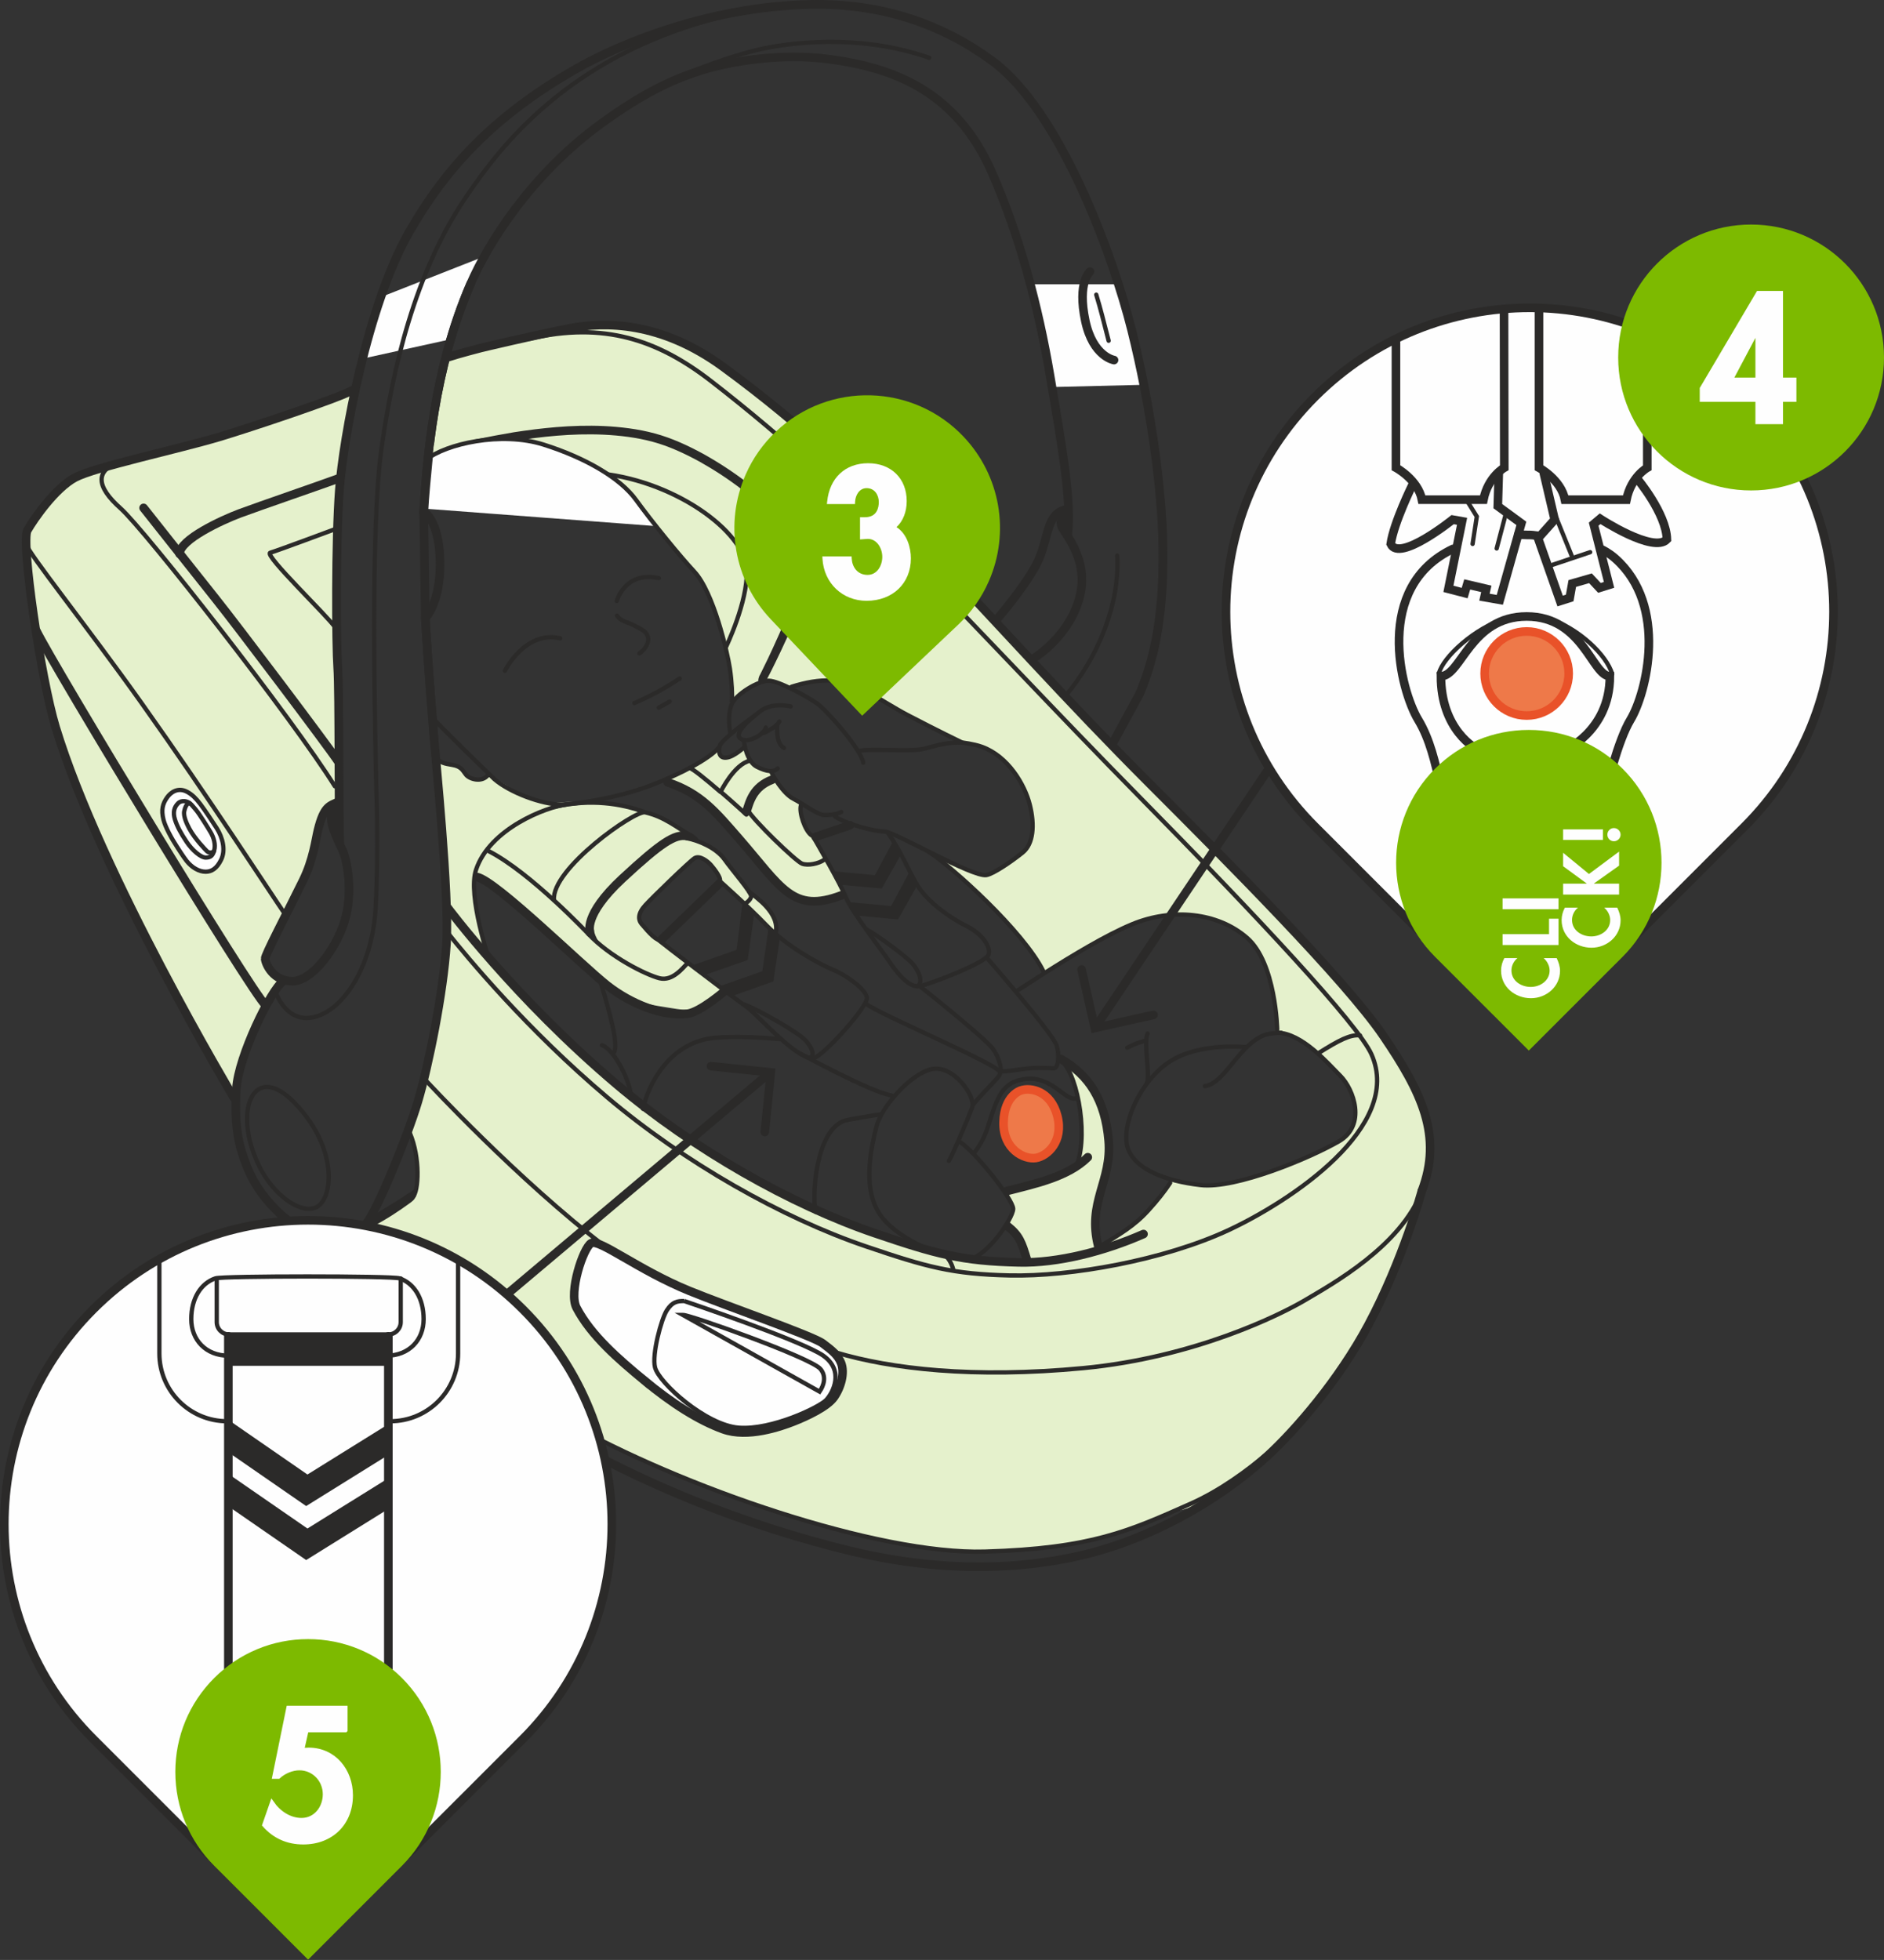
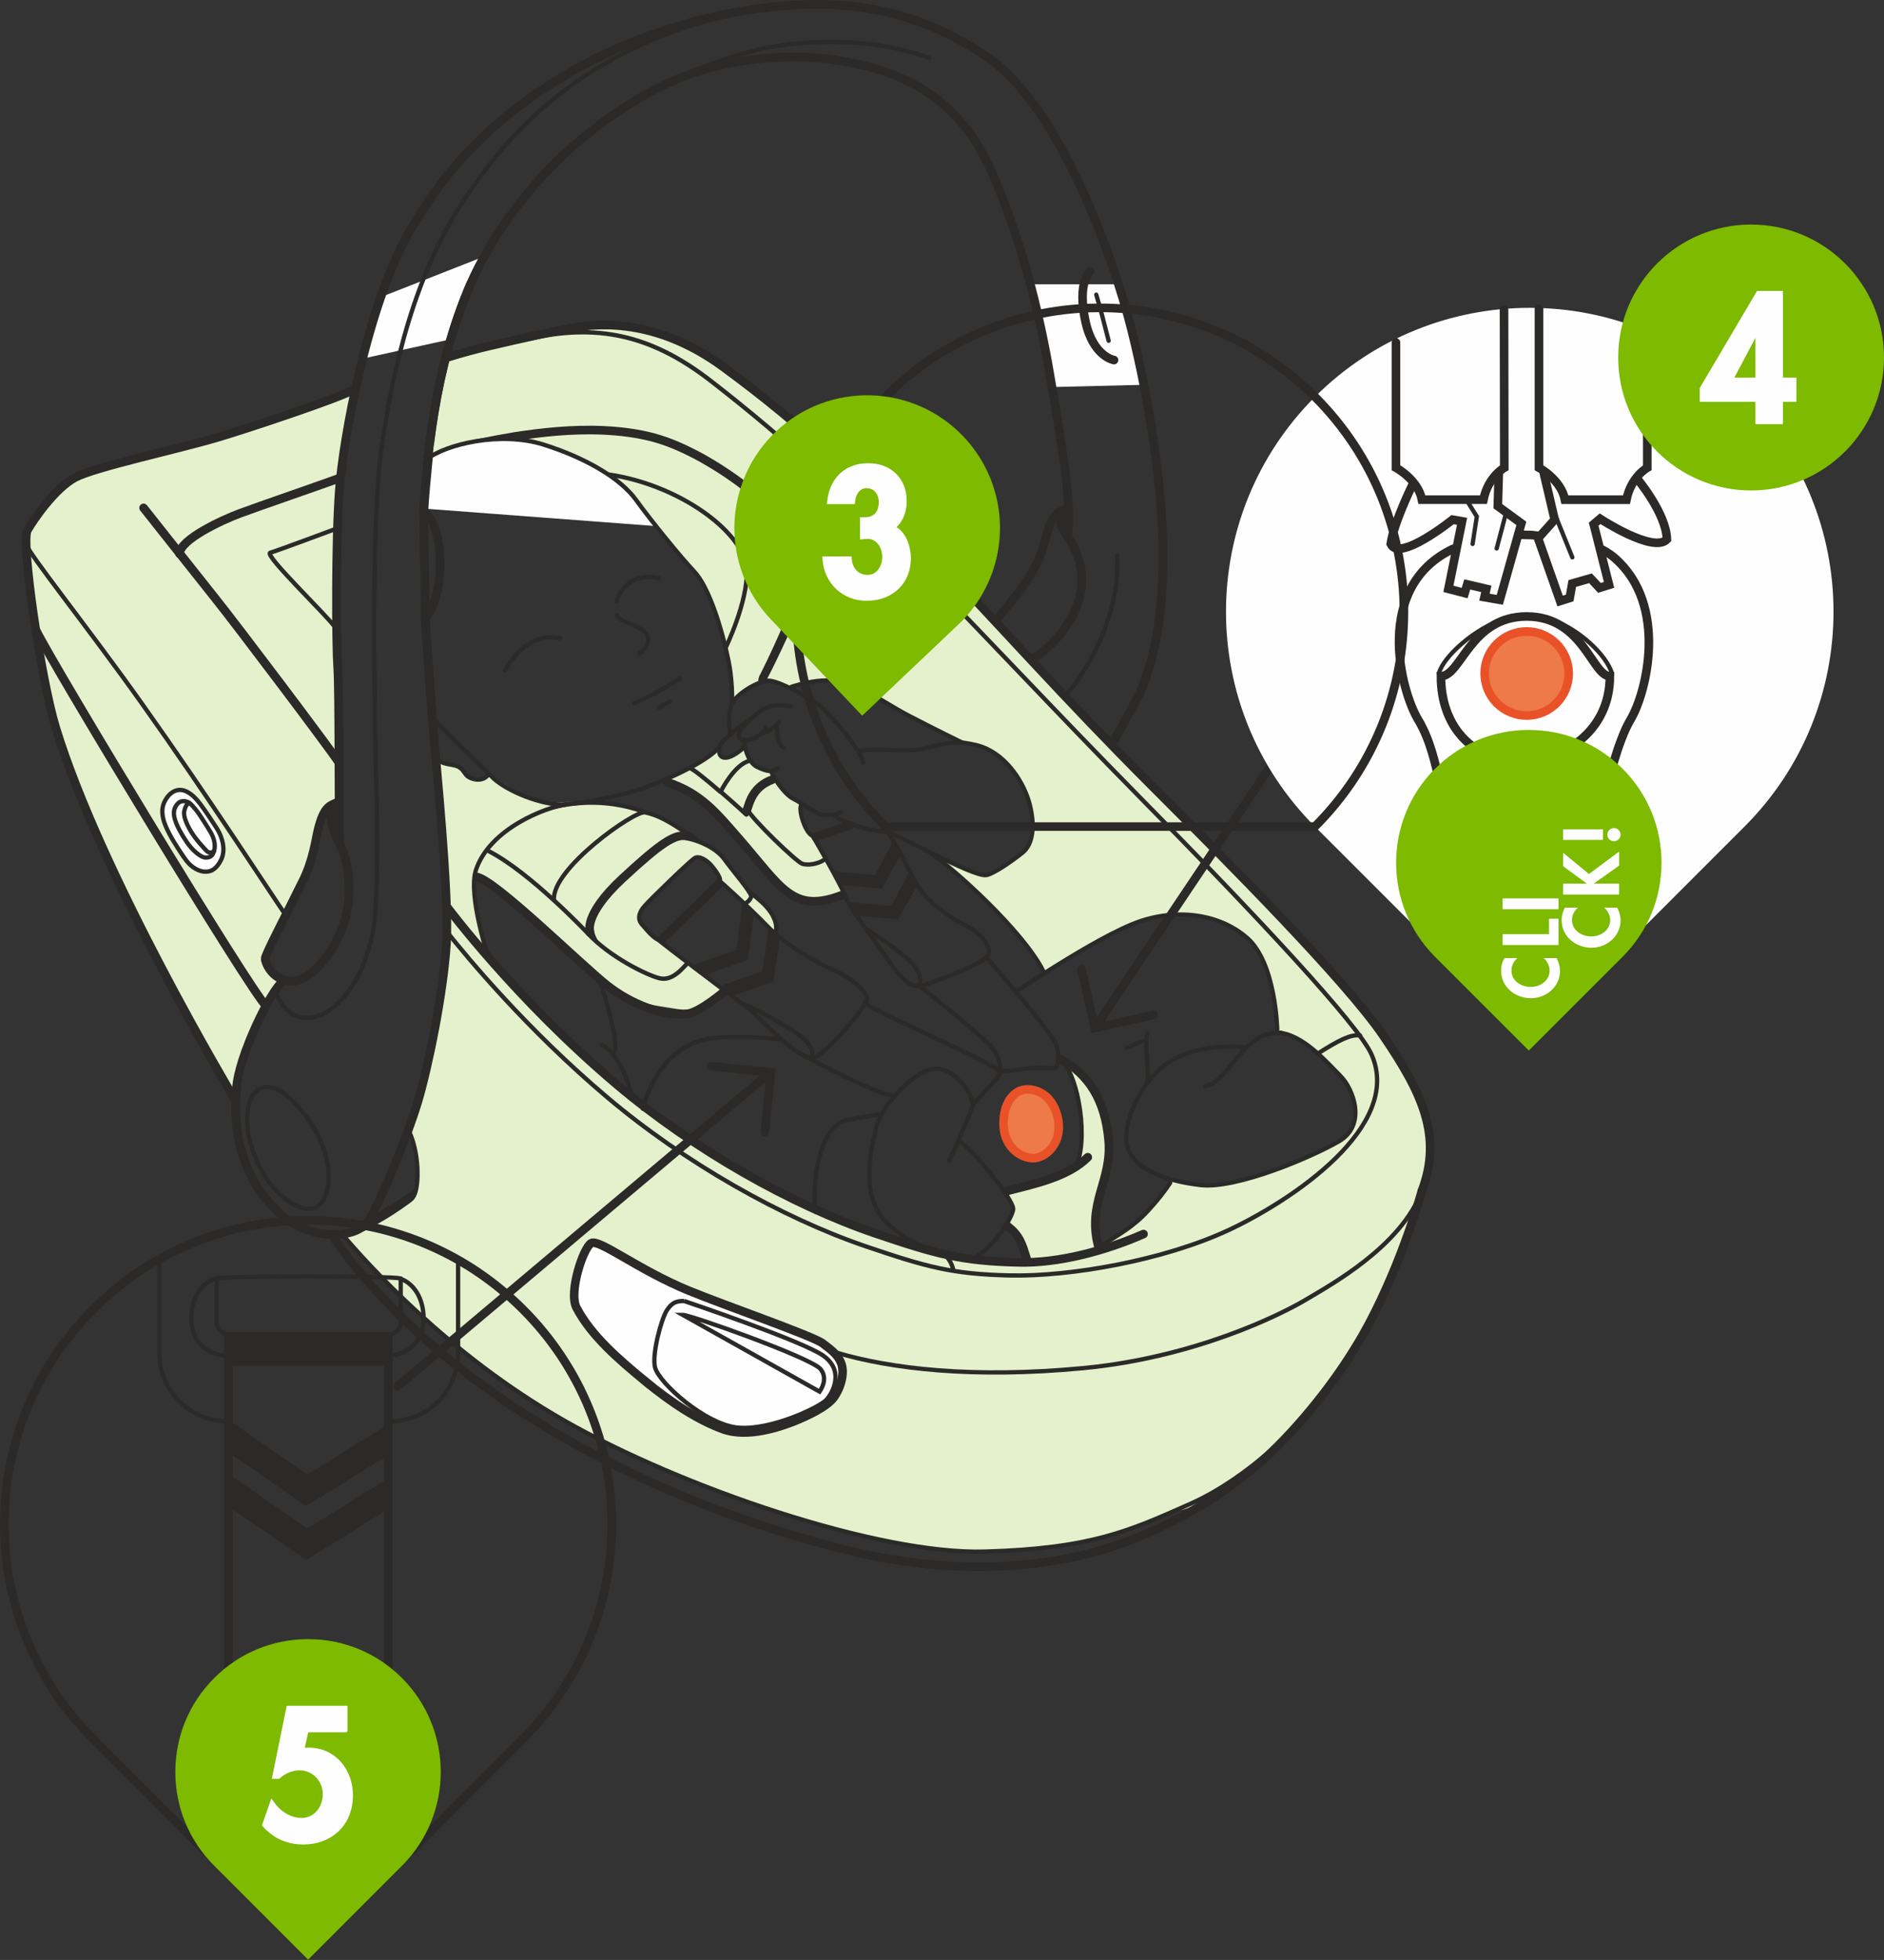
<svg xmlns="http://www.w3.org/2000/svg" xml:space="preserve" width="46.368mm" height="48.222mm" version="1.1" style="shape-rendering:geometricPrecision; text-rendering:geometricPrecision; image-rendering:optimizeQuality; fill-rule:evenodd; clip-rule:evenodd" viewBox="0 0 5004.77 5204.84">
  <rect x="0" y="0" width="5004.77" height="5204.84" fill="#333333" stroke="none" />
  <defs>
    <style type="text/css">
   
    .str7 {stroke:#FEFEFE;stroke-width:11.42;stroke-miterlimit:10}
    .str1 {stroke:#2B2A29;stroke-width:11.42;stroke-linecap:round;stroke-miterlimit:10}
    .str8 {stroke:#2B2A29;stroke-width:11.42;stroke-linecap:round;stroke-miterlimit:4}
    .str3 {stroke:#2B2A29;stroke-width:22.73;stroke-linecap:round;stroke-miterlimit:10}
    .str0 {stroke:#2B2A29;stroke-width:22.85;stroke-linecap:round;stroke-miterlimit:10}
    .str5 {stroke:#2B2A29;stroke-width:22.85;stroke-linecap:round;stroke-miterlimit:4}
    .str2 {stroke:#E95229;stroke-width:22.85;stroke-linecap:round;stroke-miterlimit:10}
    .str4 {stroke:#2B2A29;stroke-width:23.26;stroke-linecap:round;stroke-miterlimit:10}
    .str6 {stroke:#2B2A29;stroke-width:22.85;stroke-linecap:round;stroke-linejoin:round;stroke-miterlimit:4}
    .fil1 {fill:none;fill-rule:nonzero}
    .fil4 {fill:#FEFEFE;fill-rule:nonzero}
    .fil3 {fill:#2B2A29;fill-rule:nonzero}
    .fil2 {fill:#EE7949;fill-rule:nonzero}
    .fil0 {fill:#E5F1CC;fill-rule:nonzero}
    .fil5 {fill:#7DBA00;fill-rule:nonzero}
   
  </style>
  </defs>
  <g id="Слой_x0020_1">
    <path class="fil0" d="M620.11 2917.1c0,0 -353.93,-592.07 -473.45,-984.18 -39.49,-129.42 -92.34,-493.4 -75.09,-523.21 18.12,-31.38 74.29,-112.25 127.1,-140.27 52.77,-28.06 272.09,-74.83 382.55,-107.81 80.12,-23.91 320.58,-103.94 356.97,-125.39 0,0 -60.12,340.76 -46.19,586.89 13.83,246.09 6.48,507.8 6.48,507.8 0,0 -27.31,-8.65 -48.1,60.69 -20.83,69.34 -72.8,197.57 -107.42,263.46 -34.77,65.87 -39.36,93.4 -39.36,93.4 0,0 4.6,41.77 53.19,59.14 -45.08,31.18 -134.68,192.63 -136.7,309.49z" />
    <path class="fil0" d="M1978.38 2400.42c0,0 -45.99,-44.17 -66.02,-62.75 1.37,-18.58 -32.48,-55.44 -51.59,-62.59 -19.12,-7.17 -123.94,102.27 -147.82,130.9 -23.88,28.68 -14.58,43.41 18.81,74.44 33.47,31.03 141.04,110.12 192.4,150.52 -23.88,21.59 -46.42,47.83 -89.97,50.49 -22.85,1.41 -43.83,-3.42 -85.64,-9.97 -121.77,-19.12 -217.27,-124.17 -269.82,-174.31 -52.55,-50.15 -157.64,-140.89 -217.27,-171.92 -4.79,38.19 14.32,121.77 26.24,200.55 28.64,50.15 311.28,321.59 461.98,442.14 150.71,120.6 504.53,301.45 750.43,361.73 93.78,23 158.86,23.08 226.18,17.63 0,0 -34,-78.51 -49.42,-93.94 28.56,-46.61 -4,-89.82 -4,-89.82 0,0 171.09,-45.99 189.29,-69.83 18.2,-23.8 9.82,-165.29 -7,-207.32 -16.79,-42.04 -30.8,-70.07 -30.8,-70.07 0,0 105.1,65.84 116.29,170.94 11.19,105.05 -32.22,207.32 -29.43,262l9.37 61.46c79.54,-34.08 153.33,-117.84 191.71,-178.92 88.07,38.31 220.17,1.41 330.93,-48.32 110.76,-49.68 129.2,-51.1 149.11,-99.38 19.87,-48.28 -1.41,-92.34 -61.08,-156.24 -59.62,-63.93 -107.95,-82.35 -139.17,-82.35 5.68,-29.85 -15.61,-178.97 -49.73,-224.43 -34.04,-45.43 -88.03,-88.03 -213.01,-90.85 -125,-2.86 -329.47,140.57 -357.88,153.38 -5.68,-35.53 -75.24,-103.68 -112.18,-149.11 -36.94,-45.46 -187.49,-167.61 -187.49,-167.61 0,0 76.73,35.52 124.97,49.73 48.32,14.2 70.98,-14.2 113.67,-49.73 42.57,-35.49 46.83,-110.77 -7.12,-201.65 -53.99,-90.89 -147.47,-93.33 -147.47,-93.33 0,0 -166.39,-89.87 -270.07,-142.41 -103.65,-52.54 -185.97,1.41 -185.97,1.41 0,0 -4.34,-18.47 -54,-21.33 -49.73,-2.82 -99.45,58.26 -99.45,58.26 0,0 -8.45,-85.23 -12.79,-127.83 -4.23,-42.61 -52.59,-163.32 -68.2,-193.13 -15.58,-29.85 -92.3,-99.42 -167.54,-204.55 -75.27,-105.05 -213.04,-154.79 -308.2,-174.66 -95.16,-19.88 -223.44,27.42 -254.69,47.29l-9.44 143.4c0,0 38.15,2.25 47.67,119.26 9.6,116.97 -45.39,145.65 -45.39,145.65l31.11 393.98c0,0 16.64,4.75 42.49,14.01 25.82,9.21 31.45,28.94 52.89,38.49 21.55,9.56 47.75,-9.55 47.75,-9.55 0,0 28.71,14.36 81.22,50.15 52.54,35.83 83.57,14.36 205.42,19.12 133.84,5.26 250.93,95.31 236.5,85.21 0,0 11.27,5.14 61.38,36.17 50.15,31.07 93.59,114.2 108.4,123.03 13.71,8.3 55.9,43.17 62.38,67.02 6.43,23.86 0.99,35.82 0.99,35.82l-79.89 -76.27zm-795.62 -1445.9c83.21,-27.76 350.54,-100.98 451.03,-94.01 100.52,6.93 246.12,76.27 363.98,173.32 30.16,24.83 133.61,102.01 284.35,246.44 205.04,196.59 436.7,454.79 680.86,709.41 291.66,304.19 527.75,524.01 650.16,680.05 167.43,213.39 235.7,343.42 138.64,572.22 -35.94,84.76 -65.65,205.58 -138.64,325.83 -124.05,204.35 -318.2,408.79 -481.86,443.71 -134.83,51.37 -261.97,100.07 -446.33,108.06 -114.31,4.99 -254.47,-4.68 -420.22,-45.66 -149.72,-37.01 -286.79,-84.88 -422,-139.29 -136.66,-54.98 -271.49,-116.77 -416.26,-202.65 -263.3,-156.22 -499.57,-426.19 -510.23,-448.43 37.16,-17.47 131.59,-72.42 181.24,-103.19 24.37,-45.7 2.82,-166.36 -17.47,-174.7 53.76,-124.24 119.26,-414.2 106.35,-625.99 -5.98,-97.97 -57.35,-733.47 -57.35,-733.47 22.7,-39.41 42.99,-94.4 40.63,-151.7 -2.4,-57.35 -14.31,-107.52 -41.8,-131.44 1.18,-164.83 54.94,-408.52 54.94,-408.52z" />
    <path class="fil0" d="M1766.25 2071.78c17.44,-7.35 110.2,-49.57 138.69,-81.71 8.14,13.78 14.61,29.39 31.18,22.04 16.56,-7.35 41.31,-30.31 41.31,-30.31 0,0 11.01,43.18 25.71,51.41 14.66,8.3 41.31,14.69 41.31,14.69 0,0 22.05,36.75 31.23,45.93 9.17,9.17 36.71,33.05 52.32,40.4 -0.83,16.52 -1.82,45.92 8.27,58.75 10.05,12.87 29.39,37.66 35.79,47.75 6.43,10.09 23,43.14 23,43.14l47.74 89.97c0,0 -89.43,30.61 -126.72,6.43 -33.97,-22.04 -89.02,-78.02 -125.77,-121.2 -36.75,-43.14 -88.23,-106.5 -119.38,-130.37 -31.23,-23.88 -89.06,-57.83 -104.68,-56.92z" />
    <path class="fil1 str0" d="M1267.12 2328.91c51.17,10.66 278.57,235.2 345.96,288.06 62.75,49.23 149.26,83.81 213.81,74.97 33.81,-4.61 99.15,-60.84 99.15,-60.84" />
    <path class="fil1 str1" d="M1826 2558.1c-11.92,11.96 -39.33,48.4 -74.05,39.71 -34.8,-8.68 -132.36,-56.76 -189.97,-118.72" />
    <path class="fil1 str1" d="M1823.62 2225.75c0.77,0.11 1.45,0.26 2.17,0.42 29.58,5.89 76.42,24.93 98.47,55.66 21.93,30.73 72.88,88.99 71.16,99.07 -1.78,10.71 -17.05,19.5 -17.05,19.5" />
    <path class="fil1 str0" d="M1566.6 2473.23c2.44,2.02 -19.83,-41.21 86.55,-140.09 104.22,-96.68 139.55,-118.53 171.27,-113.13" />
    <path class="fil1 str1" d="M1297.95 2260.07c112.44,57.65 264.25,219.74 266.76,221.72" />
    <path class="fil1 str1" d="M1911.34 2339.1c0,0 72.46,64.23 125.19,118.65 52.74,54.33 136.17,100.75 175.65,117.2 39.56,16.49 87.38,52.74 90.67,74.17 3.3,21.4 -97.22,135.1 -135.15,158.14 -37.84,23.08 -150.47,-108.79 -184.41,-133.42 -65.98,-47.79 -218.68,-164.91 -235.58,-178.82" />
    <path class="fil1 str1" d="M1704.59 2453.94c-9.87,-11.61 -10.32,-28.62 9.9,-50.52 20.15,-21.86 117.21,-116.06 130.61,-124.47 13.51,-8.38 34.53,7.95 43.63,18.17 10.21,11.5 26.85,35.14 23.57,40.55 -3.24,5.44 -145.18,150.4 -156.15,156.92 -10.86,6.51 -30.96,-16.42 -51.56,-40.64z" />
    <path class="fil1 str1" d="M1982.77 2163.24c0,0 -35.04,-32.07 -68.31,-60.7 0,0 35.76,-73.6 78.1,-82.55" />
    <path class="fil1 str1" d="M1831.91 2039.87c6.52,-0.33 43.11,29.74 81.49,62.68" />
    <path class="fil1 str0" d="M1773.5 2077.49c88.07,29.36 127.83,78.74 189.09,148.99 113.73,130.53 142.48,200.63 273.28,150.9" />
    <path class="fil1 str1" d="M1989.47 2367.23c16.1,14.63 84.08,56.62 70.86,112.25" />
    <path class="fil1 str1" d="M1985.71 2150.07c13.21,26.35 128.82,137.61 145,143.48 16.03,5.86 43.86,0 58.48,-10.24" />
    <path class="fil1 str1" d="M2159.48 2220.61c10.29,17.56 73.72,127.1 88.26,163.69 14.67,36.63 94.63,138.87 113.77,167.81 19.19,28.94 53.08,72.53 81.94,66.64 28.83,-5.95 176.07,-62.33 182.73,-83.62 6.63,-21.28 -17.52,-55.6 -59.4,-76.31 -41.85,-20.71 -99.42,-61.31 -127.26,-103.8 -22.01,-33.62 -45.66,-95.65 -81.94,-144.43" />
    <path class="fil1 str1" d="M2127.61 2138.73c-5.56,18.32 10.73,67.55 27.83,79.39 11.73,8.07 62.41,-14.73 108.33,-29.51" />
    <path class="fil1 str0" d="M1982.93 2155.43c8.75,-27.79 17.93,-65.75 68.42,-85.06" />
    <path class="fil1 str1" d="M2303.13 2468.89c27.75,14.66 104.21,71.13 120.93,90.02 16.63,18.89 30.31,51.32 12.11,60.57" />
    <path class="fil1 str1" d="M2301.78 2666.23c29.28,24.91 336.68,154.98 352.79,178.44" />
    <path class="fil1 str1" d="M2442.57 2618.26c43.25,33.82 179.23,144.05 195.37,167.46 16.1,23.42 27.79,57.09 14.61,73.19 -12.56,15.38 -53.34,56.01 -68.42,75.42" />
    <path class="fil1 str0" d="M2917.6 3309.66c-30.28,-116.48 36.59,-173.37 27.49,-280.4 -9.25,-108.52 -53.11,-175.46 -126.99,-217" />
    <path class="fil1 str0" d="M2675.49 3162.63c73.6,-18.81 162.2,-37.55 214.14,-89.52" />
    <path class="fil1 str1" d="M2813.26 2813.07c45.49,22.01 78.66,192.44 48.66,276.22" />
    <path class="fil2" d="M2711.93 2895.85c26,-9.17 79.7,1.48 96.83,67.77 17.29,66.94 -26.5,106.74 -57.19,111.49 -30.73,4.73 -87.16,-22.96 -85.64,-94.81 1.57,-71.85 46,-84.45 46,-84.45z" />
    <path class="fil1 str2" d="M2711.93 2895.85c26,-9.17 79.7,1.48 96.83,67.77 17.29,66.94 -26.5,106.74 -57.19,111.49 -30.73,4.73 -87.16,-22.96 -85.64,-94.81 1.57,-71.85 46,-84.45 46,-84.45z" />
-     <path class="fil1 str1" d="M2588.32 3061.12c11.39,-15.69 25.17,-35.04 35.68,-67.89 24.71,-77.45 36.71,-123.41 105.93,-128.36 69.19,-4.95 103.35,65.33 131.32,50.48" />
    <path class="fil1 str1" d="M1710.22 2155.6c-61.27,-21.82 -139.98,-34.12 -233.12,-13.9" />
    <path class="fil1 str1" d="M1837.46 2220.27c-41.02,-23.57 -72.08,-51.25 -123.79,-63.06 -26.96,-6.13 -249.86,150.6 -242.02,233.15" />
    <path class="fil1 str1" d="M1976.63 2667.23c39.57,14.82 146.72,75.78 164.76,97.22 18.17,21.39 23.15,39.53 9.9,44.47" />
    <path class="fil1 str1" d="M2620.94 2542.82c0,0 176.59,202.23 186.04,233.91 8.3,28.02 3.69,58.79 -6.55,60.24 -4.72,0.68 -34.53,-2.67 -64.46,0 -35.07,3.16 -74.4,11.34 -76.73,6.63" />
    <path class="fil1 str1" d="M2368.38 2909.08c-54.08,-8.11 -243.51,-111.71 -243.51,-111.71" />
    <polygon class="fil3" points="2071.83,2489.45 2054.54,2606.24 1942.83,2645.84 1911.53,2619.07 2025.03,2579.2 2042.13,2461.32 " />
    <polygon class="fil3" points="2003.71,2425.1 1986.27,2549.36 1870.4,2589.83 1843.26,2562.18 1956.76,2522.32 1972.37,2396.81 " />
    <polygon class="fil3" points="2392.47,2270.92 2342.4,2359.68 2228.78,2349.17 2212.9,2313.8 2324.04,2324.08 2374.31,2230.49 " />
    <polygon class="fil3" points="2435.72,2352.86 2385.65,2441.62 2272.03,2431.1 2256.15,2395.73 2367.29,2406.02 2417.56,2312.42 " />
    <path class="fil1 str0" d="M2677.16 3256.65c30.73,24.59 37.04,42.75 50.87,88.91" />
    <line class="fil1 str0" x1="1757.62" y1="2494.62" x2="1910.43" y2="2346.73" />
    <line class="fil1 str0" x1="2166.76" y1="2222.27" x2="2258" y2="2191.47" />
    <path class="fil3" d="M1820.39 2208.25c16.64,0 34.24,15.8 39.75,26.77 -22.08,-2.78 -48.55,-10.39 -48.55,-10.39l8.8 -16.37z" />
    <path class="fil3" d="M2014.38 1806.4c0,0 -0.11,-7.17 5.22,-15.77 4.72,-9.63 11.65,-23.83 20.52,-41.88 17.22,-36.56 41.51,-89.29 67.21,-153.34 12.44,-32.48 27.45,-66.63 20.07,-102.76 -5.9,-36.41 -28.98,-71.25 -57.12,-102.73 -28.1,-31.57 -62.11,-61.23 -97.7,-88.65 -35.72,-27.64 -74.22,-52.89 -114.15,-75.32 -40.07,-21.86 -81.87,-41.27 -124.78,-52.81 -43.29,-11.65 -87.16,-16.72 -130.1,-18.85 -85.86,-3.84 -166.4,5.75 -234.79,16.15 -68,11.42 -124.82,23.98 -164.37,32.48 -39.63,8.83 -62.26,13.86 -62.26,13.86 -6.09,1.49 -12.26,-2.32 -13.78,-8.45 -1.49,-6.13 2.51,-12.34 8.65,-13.78 0,0 22.73,-5.11 62.48,-13.98 39.87,-8.49 96.41,-21.06 165.82,-32.7 69.19,-10.51 150.95,-20.33 239.24,-16.42 43.98,2.21 90.09,7.5 135.1,19.69 45.51,12.26 88.53,32.37 129.88,54.87 41.05,23.03 80.42,48.88 117.01,77.14 36.71,28.41 70.93,58.07 100.83,91.57 29.39,33.02 55.36,70.9 62.63,114.15 3.39,21.55 2.77,42.58 -3.01,62.45 -5.21,19 -11.76,36.02 -18.12,52.47 -25.74,65.42 -50.87,117.85 -68.69,154.6 -8.92,18.44 -16.18,32.6 -21.44,42.57 -4.68,10.78 -11.01,13.41 -11.01,13.41l-0.76 0.27c-4.65,1.94 -9.98,-0.27 -11.81,-4.91 -0.5,-1.07 -0.72,-2.21 -0.77,-3.31z" />
    <path class="fil1 str0" d="M901.53 1269.82c-35.15,13.18 -218.19,76.15 -265.06,93.71 -46.84,17.59 -158.18,68.84 -159.58,106.92" />
    <path class="fil1 str1" d="M890.52 1666.58c-15.69,-26.16 -191,-193.55 -172.64,-198.81 18.23,-5.21 172.64,-62.79 172.64,-62.79" />
    <path class="fil1 str1" d="M1128.53 1326.53c44.47,-13.1 262.62,-83.54 450.11,-70.56 204.5,14.2 402.21,154.17 405.28,258.88 2.41,84.46 -55.63,203.94 -55.63,203.94" />
    <path class="fil4" d="M1709.28 3664.08c76.08,63.13 147.36,108.14 211.98,131.52 64.73,23.35 150.97,-6.51 186.91,-20.64 35.8,-14.12 88.99,-39.14 106.96,-64.11 18.5,-25.79 29.85,-65.15 19,-91.81 -7.95,-19.57 -22.31,-32.02 -48.39,-51.44 -27.61,-20.41 -253.56,-98.39 -354.58,-139.62 -135.1,-55.1 -239.66,-138.87 -260.72,-126.73 -21.06,12.11 -60.42,130.53 -39.03,171.47 39.48,75.2 113.09,137.65 177.86,191.37z" />
    <path class="fil1 str3" d="M1709.28 3664.08c76.08,63.13 147.36,108.14 211.98,131.52 64.73,23.35 150.97,-6.51 186.91,-20.64 35.8,-14.12 88.99,-39.14 106.96,-64.11 18.5,-25.79 29.85,-65.15 19,-91.81 -7.95,-19.57 -22.31,-32.02 -48.39,-51.44 -27.61,-20.41 -253.56,-98.39 -354.58,-139.62 -135.1,-55.1 -239.66,-138.87 -260.72,-126.73 -21.06,12.11 -60.42,130.53 -39.03,171.47 39.48,75.2 113.09,137.65 177.86,191.37z" />
    <path class="fil4" d="M1817.6 3455c-18.17,0 -31.3,1.63 -46.19,24.71 -14.9,23.12 -40.1,117.43 -31.3,151.73 10.47,41.09 135.29,153.42 222.67,160 87.35,6.58 214.3,-54.41 232.5,-74.21 18.17,-19.81 47.83,-77.53 -8.27,-117.09 -56.08,-39.6 -369.42,-145.15 -369.42,-145.15z" />
    <path class="fil1 str1" d="M1817.6 3455c-18.17,0 -31.3,1.63 -46.19,24.71 -14.9,23.12 -40.1,117.43 -31.3,151.73 10.47,41.09 135.29,153.42 222.67,160 87.35,6.58 214.3,-54.41 232.5,-74.21 18.17,-19.81 47.83,-77.53 -8.27,-117.09 -56.08,-39.6 -369.42,-145.15 -369.42,-145.15z" />
    <path class="fil4 str1" d="M1814 3491.97c14.93,-2.14 340.33,113.55 365.42,143.4 16.56,19.8 9.14,43.63 -2.25,60.2l-363.18 -203.6z" />
    <polygon class="fil4" points="1000.24,793.45 967.73,951.39 1200,900.3 1283.62,681.97 " />
    <polygon class="fil4" points="2726.83,754.98 2804.71,1027.57 3032.79,1022.01 2971.6,754.98 " />
    <path class="fil1 str0" d="M898.96 2128.97c-21.4,11.54 -37.93,8.26 -54.41,75.89 -6.25,25.55 -12.3,78.06 -39.64,133.57 -47.83,97.32 -101.59,198.58 -100.52,207.79 1.63,14.85 21.39,59.41 72.53,59.41 51.14,0 115.45,-84.11 138.6,-160 23.04,-75.85 6.75,-160 -4.99,-186.35 -13.51,-30.2 -52.2,-100.07 -15.19,-114.23" />
    <path class="fil1 str1" d="M659.3 2940.06c10.02,-52.77 59.71,-95.95 150.6,20.14 89.06,113.82 70.86,232.53 26.38,247.39 -44.51,14.85 -111.83,-39.06 -146.33,-108.1 -33.05,-66.07 -37.81,-121.73 -30.65,-159.43z" />
    <path class="fil1 str1" d="M1099.53 3174.97c14.2,-24.18 15.49,-115.82 -15.84,-176.83" />
    <path class="fil3" d="M957.6 3248.81c0,0 34.65,-22.08 69.6,-43.44 17.59,-10.44 34.99,-21.1 47.37,-29.55 6.24,-4.31 11.07,-7.92 15.76,-8.83 4,-1.49 7.54,-1.37 7.54,-1.37l0.8 0c3.96,0.15 7.08,3.5 6.93,7.46 -0.04,0.12 -0.04,0.23 -0.04,0.35 0,0 -0.3,3.54 -3.08,8.03 -2.32,4.76 -7.65,9.07 -14.05,13.71 -12.71,9.49 -30.01,21.25 -47.48,32.48 -34.99,22.17 -71.97,41.02 -71.97,41.02 -5.67,2.85 -12.52,0.65 -15.38,-4.99 -2.77,-5.3 -0.87,-11.69 4,-14.85z" />
    <path class="fil1 str1" d="M731.22 2632.34c8.26,23.08 40.75,90.4 113.35,65.65 72.53,-24.75 145.11,-135.25 153.38,-288.63 8.22,-153.36 1.64,-318.32 1.64,-318.32 -3.51,-163.23 -16.07,-684.89 13.39,-896.79 29.55,-211.94 87.92,-470.06 225.8,-672.37 88.5,-129.91 267.3,-369.12 664.4,-473.6" />
    <path class="fil1 str0" d="M2895.62 721.35c0,0 -34.51,27.07 -12.53,130.72 20.18,95.31 76.27,104.1 76.27,104.1" />
    <path class="fil1 str0" d="M752.19 2605.6c-32.97,23.08 -118.8,200.48 -124.06,284.44 -3.65,57.83 -2.58,114.99 13.71,167.61 15.42,50.15 36.94,103.3 100.03,163.73 70.98,68.09 188.44,71.97 229.67,29.1 27.61,-28.79 110.5,-230.91 138.49,-324.92 28.1,-94.01 67.66,-288.62 75.96,-418.92 8.15,-130.31 -29.78,-501.37 -33.05,-545.91 -1.91,-26.12 -14.63,-175.46 -23.2,-319.09l-4.3 -283.3c8.53,-133.15 26.23,-377.69 124.82,-604.89 45.61,-105.25 159.19,-289.11 346.81,-425.32 109.92,-79.77 186.68,-116.06 262.65,-140.24 75.96,-24.15 213.27,-48.82 347.45,-30.2 164.57,22.89 332.64,82.37 428.3,301.42 73.83,169.25 123.1,356.14 153.87,537.88 30.8,181.74 58.45,335.49 46.76,424.94" />
    <path class="fil1 str4" d="M902.49 2237.27c-2.94,-55.67 -0.8,-401.98 -5.21,-463.52 -4.38,-61.57 -5.83,-337.09 4.41,-473.37 10.29,-136.32 73.53,-488.07 184.68,-682.99 95.99,-168.3 222.49,-307.97 443.94,-434.54 118.16,-67.51 354.84,-164.99 620.39,-171 193.13,-4.43 354.12,53.64 485.56,150.21 180.46,132.58 320.84,517.88 369.96,714.32 49.84,199.26 80.72,418.51 83.01,576.83 2.85,202.19 -29.16,311.36 -62.22,389.91l-72.31 132.7" />
    <path class="fil1 str0" d="M2644.25 1649.18c0,0 73.3,-83.54 108.47,-149.49 35.11,-65.95 23.3,-138.42 82.71,-147.17" />
    <path class="fil1 str0" d="M2834.79 1370.72c-14.67,2.94 -22.28,14.9 -12,32.48 10.24,17.56 59.71,78.4 50.11,156.58 -10.32,83.54 -70.36,150.97 -127.53,189.05" />
    <path class="fil1 str1" d="M2828.09 1850.66c91.69,-107.72 146.99,-250.35 139.74,-375.52" />
    <path class="fil1 str1" d="M2912.17 782.54c12.49,41.38 18.42,66.48 32.86,122.3" />
    <path class="fil1 str1" d="M1797.59 205.79c0,0 114.39,-49.09 211.14,-72.58 82.7,-20.11 272.36,-45.46 459.86,20.33" />
    <polygon class="fil3" points="894.87,2226.36 877.96,2191.97 874.11,2164.14 885,2151.05 891.55,2147.19 " />
    <polygon class="fil3" points="1081.53,3172.78 1102.86,3156.4 1097.95,3177.69 " />
    <path class="fil1 str1" d="M1126.38 1573.92c-0.84,-46.53 0,-104.72 0,-143.36" />
    <path class="fil1 str0" d="M1152.96 1960.75c-1.94,-26.12 -14.66,-175.46 -23.18,-319.09 0,0 41.35,-41.05 39.14,-151.39 -2.2,-110.31 -43.48,-131.94 -43.48,-131.94 8.6,-133.15 26.27,-377.64 124.89,-604.86" />
    <path class="fil1 str0" d="M620.85 2914.61c0,0 -353.66,-591.65 -473.14,-983.49 -39.42,-129.35 -92.31,-493.06 -75.01,-522.88 18.12,-31.33 74.22,-112.13 126.91,-140.2 52.86,-28.02 271.99,-74.74 382.37,-107.64 80.08,-23.95 320.46,-103.91 356.67,-125.34" />
    <path class="fil1 str0" d="M706 2669.93c-38.61,-34.61 -564.04,-901.47 -609.62,-995.21" />
    <path class="fil1 str1" d="M753.56 2422.3c-28.4,-40.81 -202.3,-308.99 -377,-554.52 -149.88,-210.6 -301.84,-398.89 -307.25,-423.26" />
    <path class="fil1 str1" d="M3776.93 3163.05c-56.09,146.79 -239.13,247.43 -308.42,288.63 -69.26,41.23 -296.85,153.38 -590.38,181.44 -293.58,28.02 -512.94,1.63 -656.49,-41.24" />
    <path class="fil1 str0" d="M1188.77 949.1c29.69,-9.9 88.6,-25.02 88.6,-25.02 0,0 140.42,-33.58 234.93,-52.01 94.51,-18.42 243.5,-18.69 409.03,102.4 433.74,317.3 683.13,656.9 1135.26,1109.06 204.52,204.55 517.55,519.18 618.11,667.07 102.01,149.91 158.29,265.7 102.24,412.45" />
    <path class="fil1 str0" d="M898.76 2022.91c-24.9,-38.12 -268.7,-361.24 -325.97,-432.83 -47.36,-59.2 -191.37,-241.33 -191.37,-241.33" />
    <path class="fil1 str1" d="M910.82 3279.59c62.48,73.27 278.57,316.62 588.86,493.29 310.17,176.68 832.59,355.75 1116.49,347.53 283.72,-8.27 383.71,-54.95 546.41,-127.1 157.75,-70.03 289.11,-213.96 289.11,-213.96" />
    <path class="fil1 str0" d="M880.66 3279.22c34.45,49.53 172.33,250.24 481.02,454.9 312.27,207.11 653.98,325.94 897.98,384.62 260.78,62.71 466.37,44.63 605.81,13.21 183.22,-41.27 367.82,-142.97 500.06,-264.29 75.5,-69.22 190.76,-202.18 269.32,-349.02 92.19,-172.25 142.06,-355.59 142.06,-355.59" />
    <path class="fil1 str1" d="M2349.15 1834.69c27.16,-71.43 52.51,-139.82 59.17,-159.12 14.63,-42.49 79.13,-140.69 153.87,-102.61" />
    <path class="fil1 str1" d="M2905.54 3319.9c70.6,-43.14 106.42,-63.14 145.6,-106.28 22.97,-25.24 42.08,-49.19 57.35,-72.41" />
    <path class="fil1 str0" d="M1188.18 2409.12c0,0 181.59,243.77 449.69,470.29 205.2,173.37 464.2,319.96 687.02,395.76 161.57,54.95 229.8,73.8 382.14,77.18 103.73,2.36 227.17,-29.74 330.66,-75.27" />
    <path class="fil1 str1" d="M1185.9 2472.8c56.36,71.16 214.61,261.62 427.2,441.24 205.23,173.4 464.2,319.99 687.02,395.78 161.6,54.98 229.84,73.78 382.14,77.22 160.68,3.62 409.98,-40.13 582.5,-120.93 163.58,-76.61 464.27,-274.35 378.41,-466.48 -35.41,-79.13 -302.22,-364.82 -619.14,-686.46 -452.28,-459.01 -721.36,-780.65 -1134.73,-1100.84 -142.11,-110.08 -285,-158.6 -482.44,-112.72" />
-     <path class="fil1 str1" d="M1132.96 2870.99c0,0 242.28,262.24 478.36,442.22" />
-     <path class="fil1 str1" d="M327.57 1223.34c-80.08,23.3 -71.31,69.87 -7.23,126.64 63.93,56.73 458.49,560.34 569.07,737.93" />
    <path class="fil1 str1" d="M3502.48 2796.64c52.92,-33.46 85.59,-50.64 110.46,-46.83" />
    <path class="fil1 str1" d="M2532.84 3373.19c-4.34,-17.49 -12.6,-32.82 -26.77,-43.76" />
    <path class="fil3" d="M1577.2 2462.94c0.23,15.8 7.54,28.59 13.21,38.19 -18.69,-14.24 -35.22,-30.61 -35.22,-30.61l22.01 -7.58z" />
    <path class="fil1 str1" d="M1909.49 1985.47c-26.69,31 -104,70.9 -179.87,99.92 -93.63,35.83 -208.85,51.02 -238.9,51.02 -51.14,0 -135.56,-31.38 -177.33,-67.17 0,0 -150.52,-145.56 -166.89,-165.97" />
    <path class="fil0" d="M1320.44 1164.22c-40.59,-1.6 -167.35,15.92 -167.35,15.92 0,0 -1.75,10.01 -3.39,26.61 0,0 36.86,-15.49 74.02,-26.35 37.21,-10.85 96.72,-16.18 96.72,-16.18z" />
    <path class="fil4" d="M1150.36 1207.81c-4.16,43.11 -11.84,123.52 -12.41,143.67l602.07 45.42c0,0 -84.19,-135.02 -214.41,-187.11 -109.66,-43.91 -131.63,-42.69 -205.16,-45.58 0,0 -51.47,3.46 -94.54,16.48 -43.02,13.03 -75.54,27.11 -75.54,27.11z" />
    <path class="fil1 str1" d="M1131.1 1221.29c53.87,-43.1 200.59,-75.96 312.42,-40.78 111.87,35.14 204.52,89.48 246.05,147.02 41.54,57.5 118.16,151.24 154.52,190.07 51.79,55.37 88.45,215.75 94.73,257.28 5.3,34.77 6.97,74.52 5.41,88.27" />
    <path class="fil1 str1" d="M1156.98 2011.6c12.34,13.89 24.49,16.45 44.36,19.6 25.32,4.08 28.37,16.3 37.36,27.01 9.1,10.65 40.97,20.86 57.57,0.08" />
    <path class="fil1 str1" d="M1488.26 1695.01c-93.63,-21.48 -146.97,86.28 -146.97,86.28" />
    <path class="fil1 str1" d="M1750.29 1535.22c-90.17,-19.49 -111.86,60.73 -111.86,60.73" />
    <path class="fil1 str1" d="M1504.99 2136.43c-54.33,6.39 -204.17,64.28 -240.46,173.32 -23.18,69.3 36.06,242.55 36.06,242.55" />
    <path class="fil1 str1" d="M1594.72 2605.44c25.74,86.32 47.41,163.5 37.13,188.29" />
    <path class="fil1 str1" d="M1599.1 2775.56c32.72,10.92 77.65,98.65 77.65,142.29" />
    <path class="fil1 str1" d="M2467.18 2262.42c60.89,38.12 251.27,210.22 304.16,316.12" />
    <path class="fil1 str1" d="M2701.85 2631.1c19.76,-12.34 36.74,-24.07 73.27,-47.18 71.04,-45.01 162.88,-100.83 232.53,-129.62 105.4,-43.64 227.16,-31.87 305.29,36.33 76.69,66.97 79.93,243.53 79.93,243.53" />
    <path class="fil1 str1" d="M2166.5 3218.29c-10.92,-58.14 5.26,-229.76 85.18,-244.3 79.96,-14.51 86.51,-14.36 86.51,-14.36" />
    <path class="fil1 str1" d="M2549.72 3032.17c39.98,25.43 141.76,152.64 141.76,178.08 0,25.43 -76.34,138.1 -127.21,134.45 -50.91,-3.63 -170.82,-47.22 -221.69,-112.64 -50.87,-65.41 -32.75,-167.19 -14.54,-239.89 12.6,-50.48 87.19,-138.1 145.33,-152.65 58.14,-14.51 119.98,72.69 109.01,101.78 -10.89,29.06 -50.87,123.56 -61.76,141.73" />
    <path class="fil1 str1" d="M1707.86 2944.43c14.55,-65.42 71.36,-177.6 191.23,-188.49 48.78,-4.41 121.31,-1.55 171.5,3.54" />
    <path class="fil1 str1" d="M1698.61 1735.08c19.27,-13.48 38.53,-44.24 5.71,-63.48 -41.47,-24.48 -49.96,-17.32 -65.34,-36.55" />
    <path class="fil1 str1" d="M2293.15 2025.61c-5.75,-36.56 -98.12,-140.47 -123.1,-157.79 -25.09,-17.32 -101.18,-60.16 -128.17,-60.16 -26.92,0 -87.38,35.19 -98.88,64.05 -11.58,28.82 -3.24,73.8 -3.24,73.8" />
    <path class="fil1 str1" d="M2555.82 1971.86c0,0 -67.7,-32.63 -145.26,-73.22 -67.7,-35.45 -130.87,-86.59 -202.5,-91.27 -32.28,-2.09 -68.96,4.91 -105.4,16.37" />
    <path class="fil1 str1" d="M2480.71 2268.34c59.79,29.7 121.01,58.6 139.55,55.51 19.08,-3.15 67.36,-36.55 96.19,-59.62 28.86,-23.11 32.75,-73.15 19.22,-127.03 -13.44,-53.84 -57.68,-128.89 -126.99,-153.9 -22.39,-8.11 -52.86,-11.42 -52.86,-11.42l-8.98 0.08c-39.41,-0.35 -71.2,11.92 -95.92,17.13 -36.55,7.7 -141.45,-2.44 -168.37,5.26" />
    <path class="fil1 str1" d="M1978.84 1982.51c0,0 -27.19,26.42 -48.2,29.32 -20.86,2.86 -22.4,-15.92 -18.74,-31.07 3.36,-14.09 69.19,-63.55 92.26,-80.15" />
    <path class="fil1 str1" d="M2029.89 1946.23c10.74,-6.13 33.24,-15.88 40.48,-30.35" />
    <path class="fil1 str1" d="M2100.47 1875.97c-19.54,-4.35 -55.63,-6.52 -80.2,12.29 -24.56,18.77 -72.95,58.49 -53.46,72.95 19.49,14.47 63.1,-10.43 67.44,-29.24" />
    <path class="fil1 str1" d="M2064.58 1924.54c0,7.2 -3.66,51.29 18.09,61.43" />
    <path class="fil1 str1" d="M1976.19 1968.45c0.8,8.68 8.68,54.91 34.69,67.92 26,12.98 44.02,15.15 54.94,4.34" />
    <path class="fil1 str1" d="M2048.44 2047.92c2.25,9.41 31.8,59.26 58.52,73 26.74,13.71 64.35,42.61 81.67,43.34 17.32,0.72 34.69,-2.17 46.23,-7.92" />
    <path class="fil1 str1" d="M2218.08 2168.44c36.21,22.46 106.5,39.75 131.9,39.75 12.68,0 70.98,30.46 130.68,60.16" />
    <path class="fil1 str1" d="M3200.83 2884.19c54.56,-7.27 92.64,-116.33 164.45,-137.57 6.36,-1.87 31.34,-4.07 38.38,-3.84" />
    <path class="fil1 str1" d="M1685.19 1867.13c0,0 37.16,-16.33 63.55,-30.84 26.77,-14.7 56.88,-34.46 56.88,-34.46" />
    <line class="fil1 str1" x1="1750" y1="1879.3" x2="1779.02" y2="1862.92" />
    <path class="fil1 str1" d="M3392.56 2742.33c66.52,1.22 135.13,81.71 167.96,114.57 36.21,36.21 69.68,131.25 -3.62,173.89 -74.71,43.41 -273.4,127.14 -367.59,116.26 -94.21,-10.86 -176.11,-42.42 -193.97,-99.99 -17.78,-57.62 31.87,-175.92 112.06,-227.94 80.15,-51.97 203.19,-38.31 203.19,-38.31" />
    <path class="fil1 str1" d="M3046.52 2876.76c9.63,-22.66 -9.44,-107.54 2.02,-132.09" />
    <path class="fil1 str1" d="M2994.53 2782.3c24.56,-13.09 45.81,-18 45.81,-18" />
    <polyline class="fil1 str5" points="3064.25,2695.12 2908.28,2729.89 2873.18,2574.54 " />
    <line class="fil1 str6" x1="2916.11" y1="2718.89" x2="3886.39" y2="1272.19" />
    <polyline class="fil1 str5" points="1888.7,2831.29 2047.59,2847.79 2031.68,3006.22 " />
    <line class="fil1 str6" x1="2036.73" y1="2855.72" x2="1056.18" y2="3681.66" />
-     <path class="fil4" d="M247.78 4618.15l570.51 570.54 570.66 -570.58c315.12,-315.17 315.12,-826.09 0,-1141.17 -315.13,-315.13 -826.12,-315.08 -1141.17,0.04 -315.13,315.16 -315.13,826.08 0,1141.16z" />
    <path class="fil1 str0" d="M247.78 4618.15l570.51 570.54 570.66 -570.58c315.12,-315.17 315.12,-826.09 0,-1141.17 -315.13,-315.13 -826.12,-315.08 -1141.17,0.04 -315.13,315.16 -315.13,826.08 0,1141.16z" />
    <path class="fil1 str1" d="M603.41 3774.22c-99.45,0 -180.07,-80.65 -180.07,-180.07l0 -251.92" />
    <path class="fil1 str1" d="M1216.92 3342.24l0 251.91c0,99.46 -80.62,180.07 -180.07,180.07" />
    <path class="fil1 str1" d="M1064.5 3394.97l0 115.99c0,18.09 -14.69,32.78 -32.74,32.78l-423.27 0c-18.09,0 -32.75,-14.69 -32.75,-32.78l0 -115.99" />
    <line class="fil1 str0" x1="606.65" y1="3548.74" x2="606.65" y2="4456.22" />
    <line class="fil1 str0" x1="1031.63" y1="3548.74" x2="1031.63" y2="4456.22" />
    <path class="fil1 str1" d="M607.24 3600.18c-60.62,0 -99.15,-42.12 -99.15,-97.21 0,-55.1 25.74,-95.43 64.28,-108.26 19.84,-6.63 468.88,-6.63 488.83,0 38.53,12.83 64.17,53.16 64.17,108.26 0,55.09 -38.42,97.21 -99.04,97.21" />
    <polygon class="fil3" points="1034.28,3541.55 602.71,3541.55 602.71,3627.03 1034.28,3627.03 " />
    <polygon class="fil3" points="1031.4,3863.82 813.3,3999.45 608.45,3857.87 616.06,3777.07 816.72,3915.68 1028.09,3784.2 " />
    <polygon class="fil3" points="1031.4,4007.22 813.3,4142.85 608.45,4001.28 616.06,3920.52 816.72,4059.09 1028.09,3927.64 " />
    <path class="fil4" d="M3493.1 2195.01l570.59 570.55 570.62 -570.63c315.13,-315.12 315.13,-826.04 0.04,-1141.16 -315.17,-315.13 -826.08,-315.08 -1141.21,0.08 -315.13,315.13 -315.13,826.05 -0.04,1141.16z" />
-     <path class="fil1 str0" d="M3493.1 2195.01l570.59 570.55 570.62 -570.63c315.13,-315.12 315.13,-826.04 0.04,-1141.16 -315.17,-315.13 -826.08,-315.08 -1141.21,0.08 -315.13,315.13 -315.13,826.05 -0.04,1141.16z" />
+     <path class="fil1 str0" d="M3493.1 2195.01c315.13,-315.12 315.13,-826.04 0.04,-1141.16 -315.17,-315.13 -826.08,-315.08 -1141.21,0.08 -315.13,315.13 -315.13,826.05 -0.04,1141.16z" />
    <path class="fil1 str0" d="M3859.82 1457.62c-211.67,100.56 -139.44,376.06 -92.3,454.07 31.06,51.29 45.34,114.99 58.07,171.92 4.87,21.78 4.87,110.84 4.87,110.84" />
    <path class="fil1 str0" d="M4088.16 1423.04c-17.93,-1.6 -12.49,-2.51 -32.6,-2.51 -8.95,0 -13.97,-0.87 -22.43,-0.56" />
    <path class="fil1 str0" d="M4255.16 2150.78c10.71,-58.33 43.98,-186.31 75.89,-239.09 43.14,-71.31 100.87,-304 -40.25,-428.66 -17.74,-15.69 -34.57,-23.3 -34.57,-23.3" />
    <path class="fil2" d="M3943.89 1788.52c0,-61.64 50,-111.64 111.68,-111.64 61.65,0 111.6,50 111.6,111.64 0,61.65 -49.95,111.65 -111.6,111.65 -61.68,0 -111.68,-50 -111.68,-111.65z" />
    <path class="fil1 str2" d="M3943.89 1788.52c0,-61.64 50,-111.64 111.68,-111.64 61.65,0 111.6,50 111.6,111.64 0,61.65 -49.95,111.65 -111.6,111.65 -61.68,0 -111.68,-50 -111.68,-111.65z" />
    <path class="fil1 str0" d="M3942.14 1997.62c-26.77,-6.7 -114.34,-63.58 -114.34,-202.03 53.57,0 78.17,-158.51 227.78,-158.51 149.52,0 174.12,158.51 221,158.51 0,149.6 -127.14,200.63 -127.14,200.63" />
    <path class="fil1 str0" d="M3981.48 1255.23l-2.62 88.87 62.53 45.76 -57.24 203.07 -40.78 -7.12 4.99 -22.05 -50.75 -11.84 -6.82 23.03 -43.14 -11.19 36.26 -179.45 -25.06 -4.41c0,0 -141.87,114.08 -164.42,64.58 8.19,-56.82 57.57,-156.66 57.57,-156.66" />
    <line class="fil1 str1" x1="4000.71" y1="1362.25" x2="3975.85" y2="1456.48" />
    <path class="fil1 str0" d="M4348.79 1270.9c0,0 77.61,92.3 79.31,161.52 -35.87,37.81 -177.51,-54.83 -177.51,-54.83l-17.1 14.39 40.9 161.18 -25.55 8 -23.8 -25.52 -48.4 13.95 -6.78 38.38 -25.47 8.06 -58.6 -166.62 44.17 -49.47 -28.83 -123.14" />
    <path class="fil1 str0" d="M4088.24 819.44l0 422.62c0,0 58.72,31.53 68.96,84.91l163.39 0c12.19,-61.04 55.4,-84.91 55.4,-84.91l0 -361.51" />
    <path class="fil1 str0" d="M3708.29 909.6l0 332.45c0,0 58.76,31.53 69.04,84.91l163.39 0c12.14,-61.04 55.36,-84.91 55.36,-84.91l-0.68 -419.53" />
    <line class="fil1 str1" x1="4135.24" y1="1377.3" x2="4176.86" y2="1480.04" />
    <polyline class="fil1 str1" points="3899.37,1333.54 3923.1,1371.69 3911.91,1444.49 " />
-     <line class="fil1 str1" x1="4112.37" y1="1503.93" x2="4224.25" y2="1466.32" />
    <path class="fil1 str1" d="M3822.53 1787.9c10.05,-41.5 94.12,-121.62 180.9,-146.75" />
    <path class="fil1 str1" d="M4282.72 1789.98c-14.55,-50.37 -88.15,-121.2 -171.15,-148.84" />
    <path class="fil5" d="M1067.81 4456.08c-66.64,-66.56 -155.17,-103.27 -249.36,-103.27 -94.13,0 -182.73,36.71 -249.37,103.27 -66.63,66.67 -103.3,155.23 -103.3,249.39 0,94.17 36.68,182.73 103.3,249.33l249.37 249.33 249.36 -249.33c137.42,-137.49 137.42,-361.16 0,-498.72z" />
    <path class="fil4" d="M917.52 4594.58l0 -59.08 -151.23 0 -37.26 182.62 10.59 0c14.25,-13.34 35.94,-22.62 55.81,-22.62 38.17,0 67.71,31.38 67.71,69.15 0,36.07 -24.44,68.75 -62.21,68.75 -31.89,0 -60.39,-19.34 -78.43,-45.22l-20.27 58.17c27.19,30.85 62.22,46.14 103.27,46.14 74.24,0 126.39,-50.33 126.39,-124.97 0,-65.1 -44.31,-120.91 -112.14,-120.91l-17.52 0.92 12.02 -52.94 103.26 0z" />
    <path class="fil1 str7" d="M917.59 4594.53l0 -59.02 -151.28 0 -37.31 182.62 10.59 0c14.31,-13.36 36.02,-22.61 55.81,-22.61 38.27,0 67.78,31.38 67.78,69.19 0,35.94 -24.41,68.69 -62.22,68.69 -31.79,0 -60.42,-19.34 -78.44,-45.19l-20.22 58.1c27.22,30.91 62.18,46.11 103.3,46.11 74.17,0 126.29,-50.27 126.29,-124.93 0,-65.03 -44.27,-120.85 -112.01,-120.85l-17.56 0.95 11.96 -53.04 103.3 0z" />
    <path class="fil5" d="M4298.64 949.33c0,-195 158.05,-353.06 353.01,-353.06 195.06,0 353.12,158.06 353.12,353.06 0,194.98 -158.06,353.09 -353.12,353.09 -194.96,0 -353.01,-158.1 -353.01,-353.09z" />
    <path class="fil4" d="M4663.19 1002.73l0 -105.47 -55.93 105.47 55.93 0zm108.91 64.38l-35.61 0 0 59.21 -73.3 0 0 -59.21 -147.85 0 0 -36.94 0.87 -1.4 151.28 -256.18 68.99 0 0 230.14 35.61 0 0 64.38z" />
    <path class="fil5" d="M4310.64 2041.66c-66.63,-66.56 -155.2,-103.27 -249.41,-103.27 -94.19,0 -182.81,36.71 -249.36,103.27 -137.5,137.53 -137.5,361.34 0,498.89l249.36 249.29 249.41 -249.29c137.5,-137.54 137.5,-361.39 0,-498.89z" />
    <path class="fil4" d="M3996.24 2544.34c-5.54,10.06 -8.72,21.52 -8.72,33.15 0,43.59 37.28,73.33 79.48,73.33 41.02,0 77.13,-30.91 77.13,-72.72 0,-12.02 -3.75,-22.86 -8.89,-33.76l-34.54 0c9.28,8.11 15.82,20.51 15.82,32.97 0,26.99 -25.04,43.54 -50.08,43.54 -25.66,0 -51.31,-15.93 -51.31,-43.77 0,-12.4 5.93,-24.64 15.82,-32.75l-34.71 0z" />
    <path class="fil4" d="M3991.49 2480.69l0 28.95 148.67 0 0 -69.97 -25.27 0 0 41.03 -123.4 0zm0 -95.03l0 28.95 148.67 0 0 -28.95 -148.67 0z" />
    <path class="fil4" d="M4157.11 2410.26c-5.54,10.06 -8.72,21.52 -8.72,33.15 0,43.59 37.28,73.33 79.48,73.33 41.02,0 77.13,-30.91 77.13,-72.72 0,-12.02 -3.75,-22.86 -8.89,-33.76l-34.54 0c9.28,8.11 15.82,20.51 15.82,32.97 0,26.99 -25.04,43.54 -50.08,43.54 -25.66,0 -51.31,-15.93 -51.31,-43.77 0,-12.4 5.93,-24.64 15.82,-32.75l-34.71 0zm57.96 -64.04l0 0.4 -62.71 0 0 28.95 148.67 0 0 -28.95 -66.84 0 0 -0.4 66.84 -47.5 0 -37.28 -80.03 59.53 -68.64 -56.4 0 35.72 62.71 45.94zm54.83 -129.76c0,9.67 7.65,17.55 17.32,17.55 9.67,0 17.78,-7.88 17.78,-17.55 0,-9.62 -8.11,-17.5 -17.78,-17.5 -9.67,0 -17.32,7.88 -17.32,17.5zm-11.69 14.03l0 -28.01 -105.85 0 0 28.01 105.85 0z" />
    <path class="fil5" d="M2061.16 1146.11c-34.34,32.55 -61.34,70.83 -80.23,113.77 -57.42,130.34 -31.26,281.35 66.75,384.73l242.63 255.99 255.88 -242.51c34.34,-32.52 61.31,-70.78 80.2,-113.74l0.03 0c57.39,-130.33 31.15,-281.39 -66.79,-384.77 -133.69,-141.11 -357.31,-147.17 -498.46,-13.48z" />
    <path class="fil4" d="M2302.08 1595.48c-64.16,0 -113.4,-46.91 -117.21,-111.56l-0.38 -6.25 77.83 0 0.27 5.63c1.06,21.59 14.54,43.37 42.15,43.37 25.35,0 39.03,-24.75 39.03,-47.93 0,-22.96 -14.55,-47.67 -38.11,-47.67 -0.89,0 -1.76,0.04 -2.71,0.12l-18.35 1.33 0 -59.02 13.06 0c32.02,0 36.82,-25.32 36.82,-40.36 0,-17.71 -10.17,-36.83 -32.4,-36.83 -19.07,0 -29.78,18.39 -30.61,36.59l-0.24 5.68 -74.58 0 0.68 -6.48c6.32,-62.9 48.02,-101.97 108.74,-101.97 61.38,0 102.58,40.51 102.58,100.71 0,28.44 -10.02,53.46 -27.15,68.99 28.02,17.59 38.26,54.6 38.26,82.89 0,66.41 -48.43,112.75 -117.69,112.75z" />
    <path class="fil4" d="M470.59 2249.37c-15.46,-23.53 -31.6,-53.84 -36.21,-72.12 -7,-27.75 -1.82,-43.17 9.1,-59.05 9.76,-14.2 29.67,-28.79 54.53,-14.93 12.49,6.97 22.23,16.37 34.09,31.95 10.7,14.09 35.33,50.95 44.02,64.77 15.41,24.48 23.98,57.8 11,83.77 -11.54,22.99 -25.09,31.03 -40.7,31.14 -18.27,0.12 -37.01,-11.54 -50.68,-28.55 -8.07,-10.09 -25.14,-36.98 -25.14,-36.98z" />
    <path class="fil1 str8" d="M470.59 2249.37c-15.46,-23.53 -31.6,-53.84 -36.21,-72.12 -7,-27.75 -1.82,-43.17 9.1,-59.05 9.76,-14.2 29.67,-28.79 54.53,-14.93 12.49,6.97 22.23,16.37 34.09,31.95 10.7,14.09 35.33,50.95 44.02,64.77 15.41,24.48 23.98,57.8 11,83.77 -11.54,22.99 -25.09,31.03 -40.7,31.14 -18.27,0.12 -37.01,-11.54 -50.68,-28.55 -8.07,-10.09 -25.14,-36.98 -25.14,-36.98z" />
    <path class="fil1 str8" d="M521.5 2151.85c8.71,10.44 31.29,46.84 38.61,59.33 7.65,13.14 13.21,31.68 8.9,47.06 -3.89,13.9 -9.06,18.81 -21.89,19.16 -13.78,0.38 -36.63,-19.88 -51.26,-41.59 -14.61,-21.66 -25.93,-42.22 -31.21,-59.89 -5.64,-18.54 -2.29,-32.13 8.3,-42.65 9.1,-9.14 25.85,-7.12 35.48,3.39 7.5,8.11 13.07,15.19 13.07,15.19z" />
    <path class="fil1 str8" d="M567.98 2260.93c0,0 -10.14,8.54 -19.73,-1.98 -1.9,-2.09 -30.53,-30.73 -45.34,-58.49 -6.43,-12.1 -16.37,-32.82 -13.48,-46.34 4.57,-21.78 13.71,-21.36 13.71,-21.36" />
  </g>
</svg>